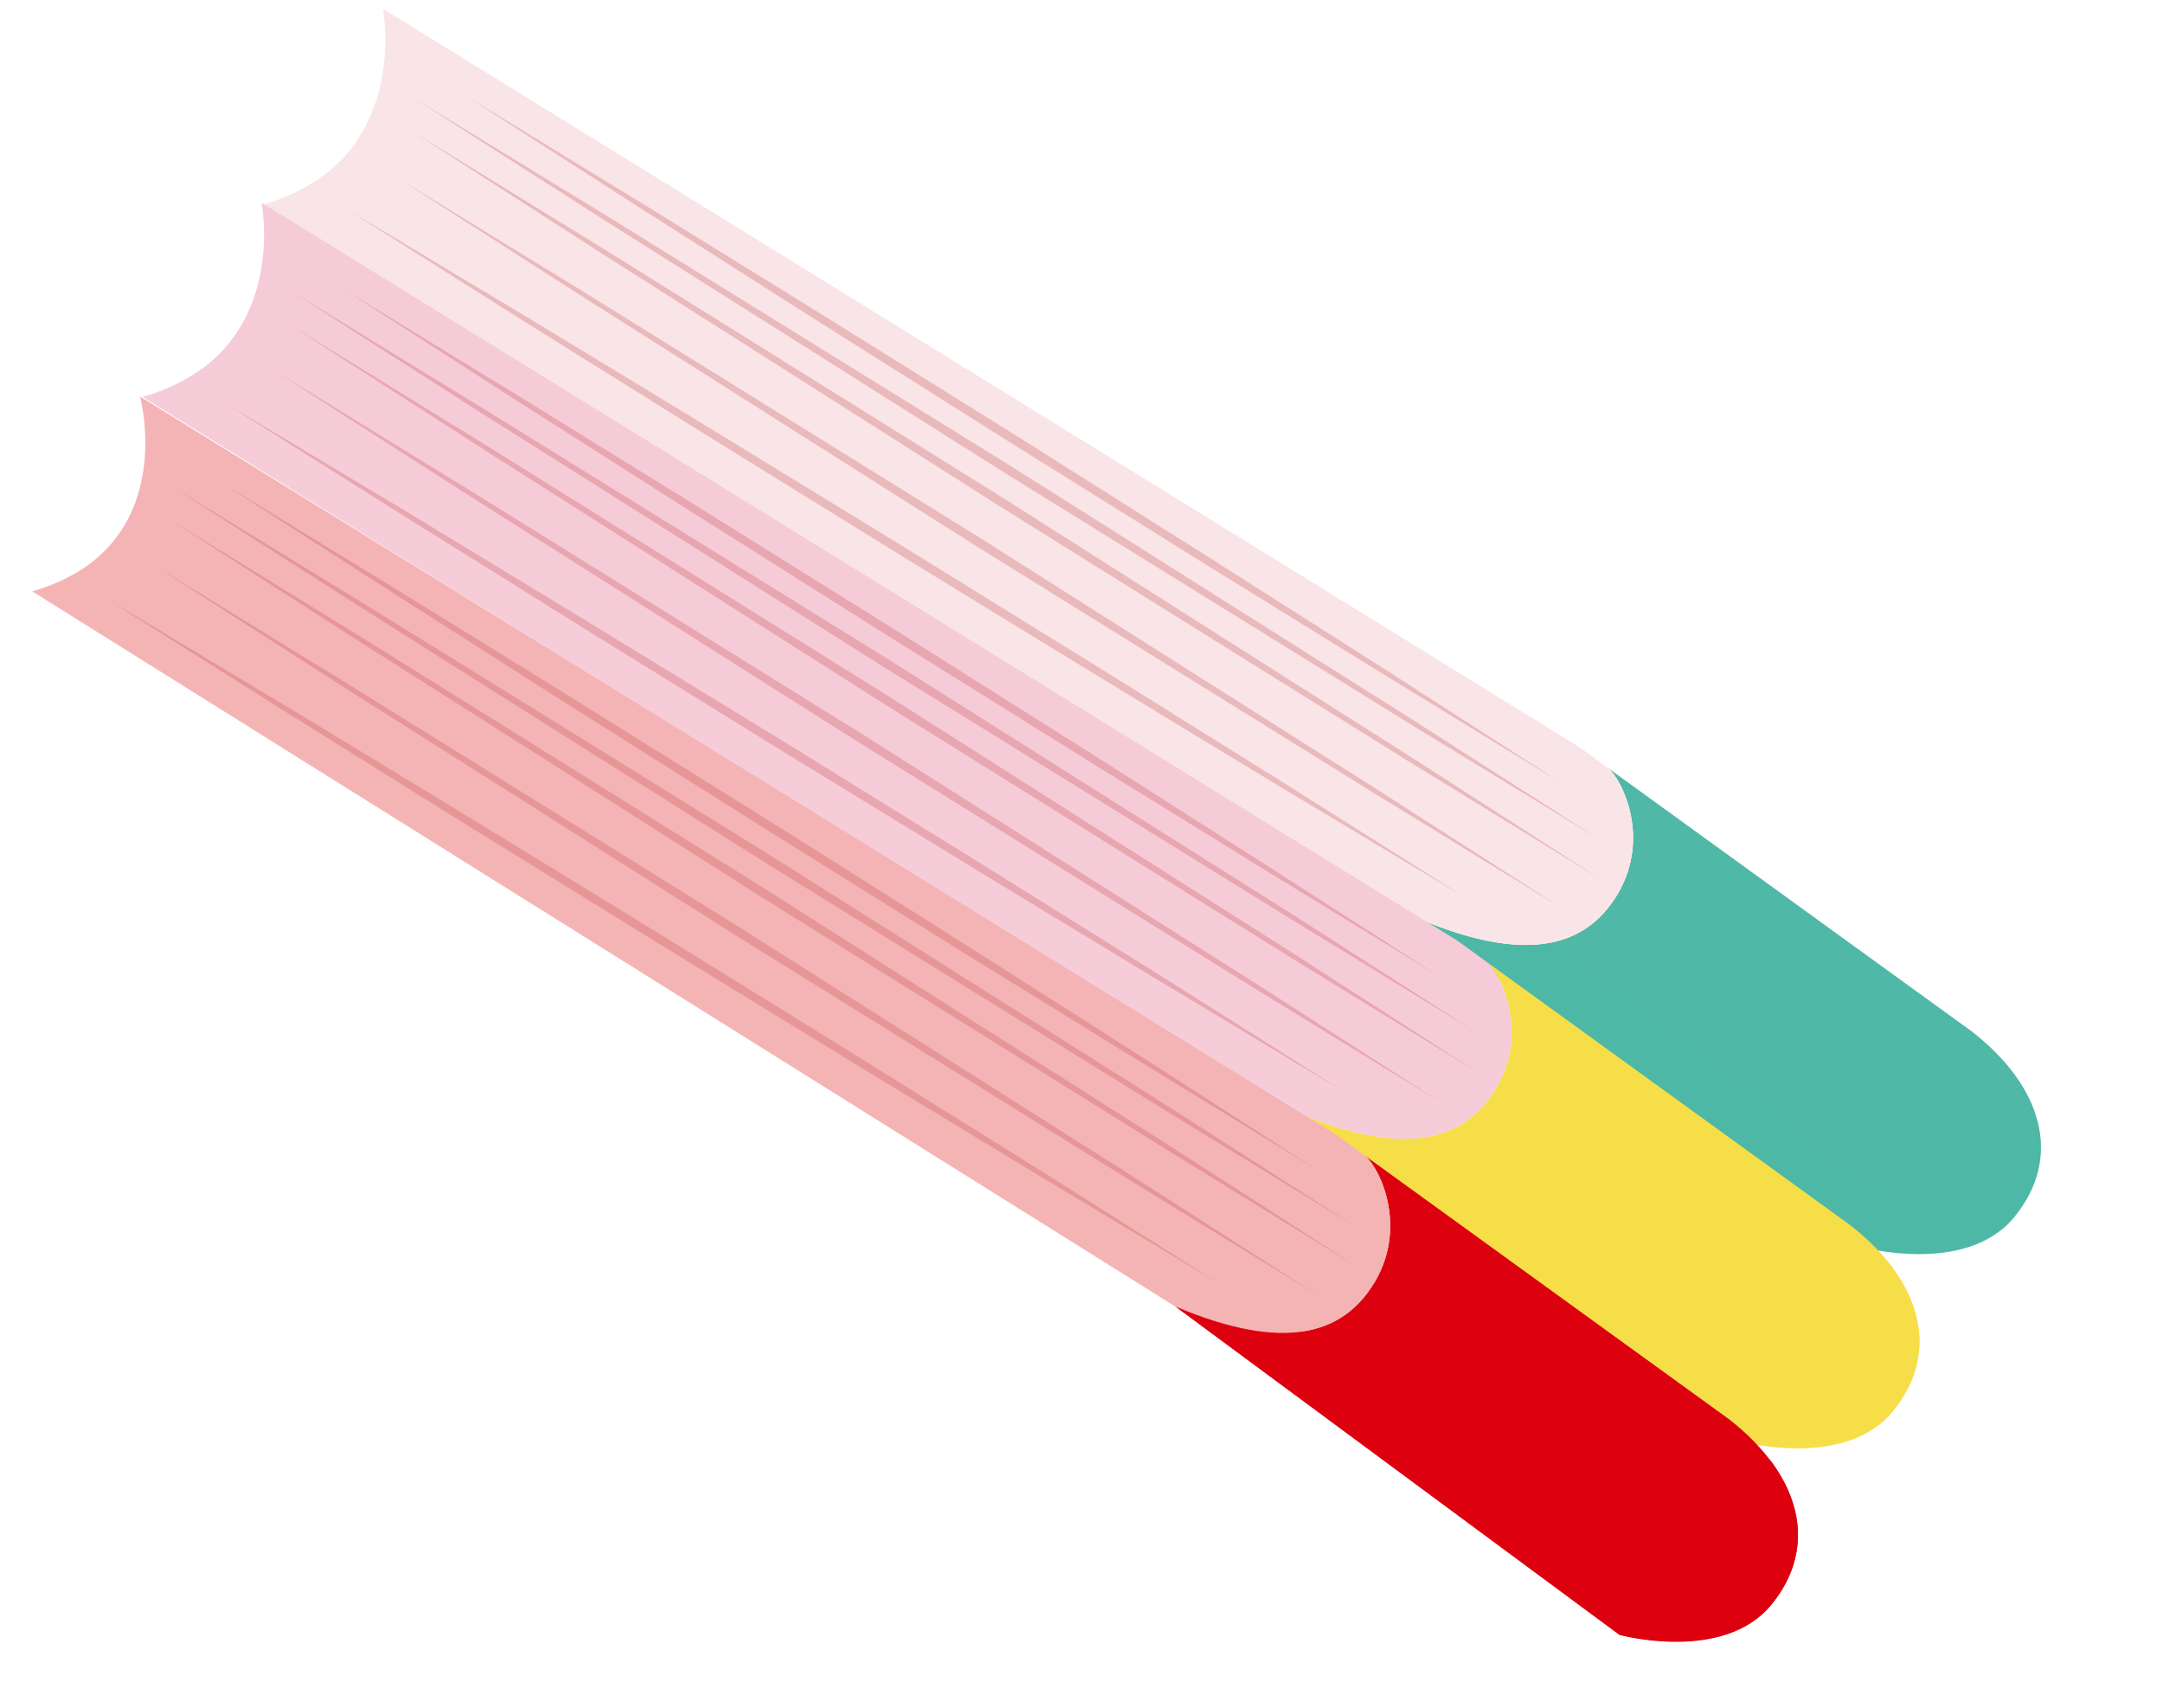
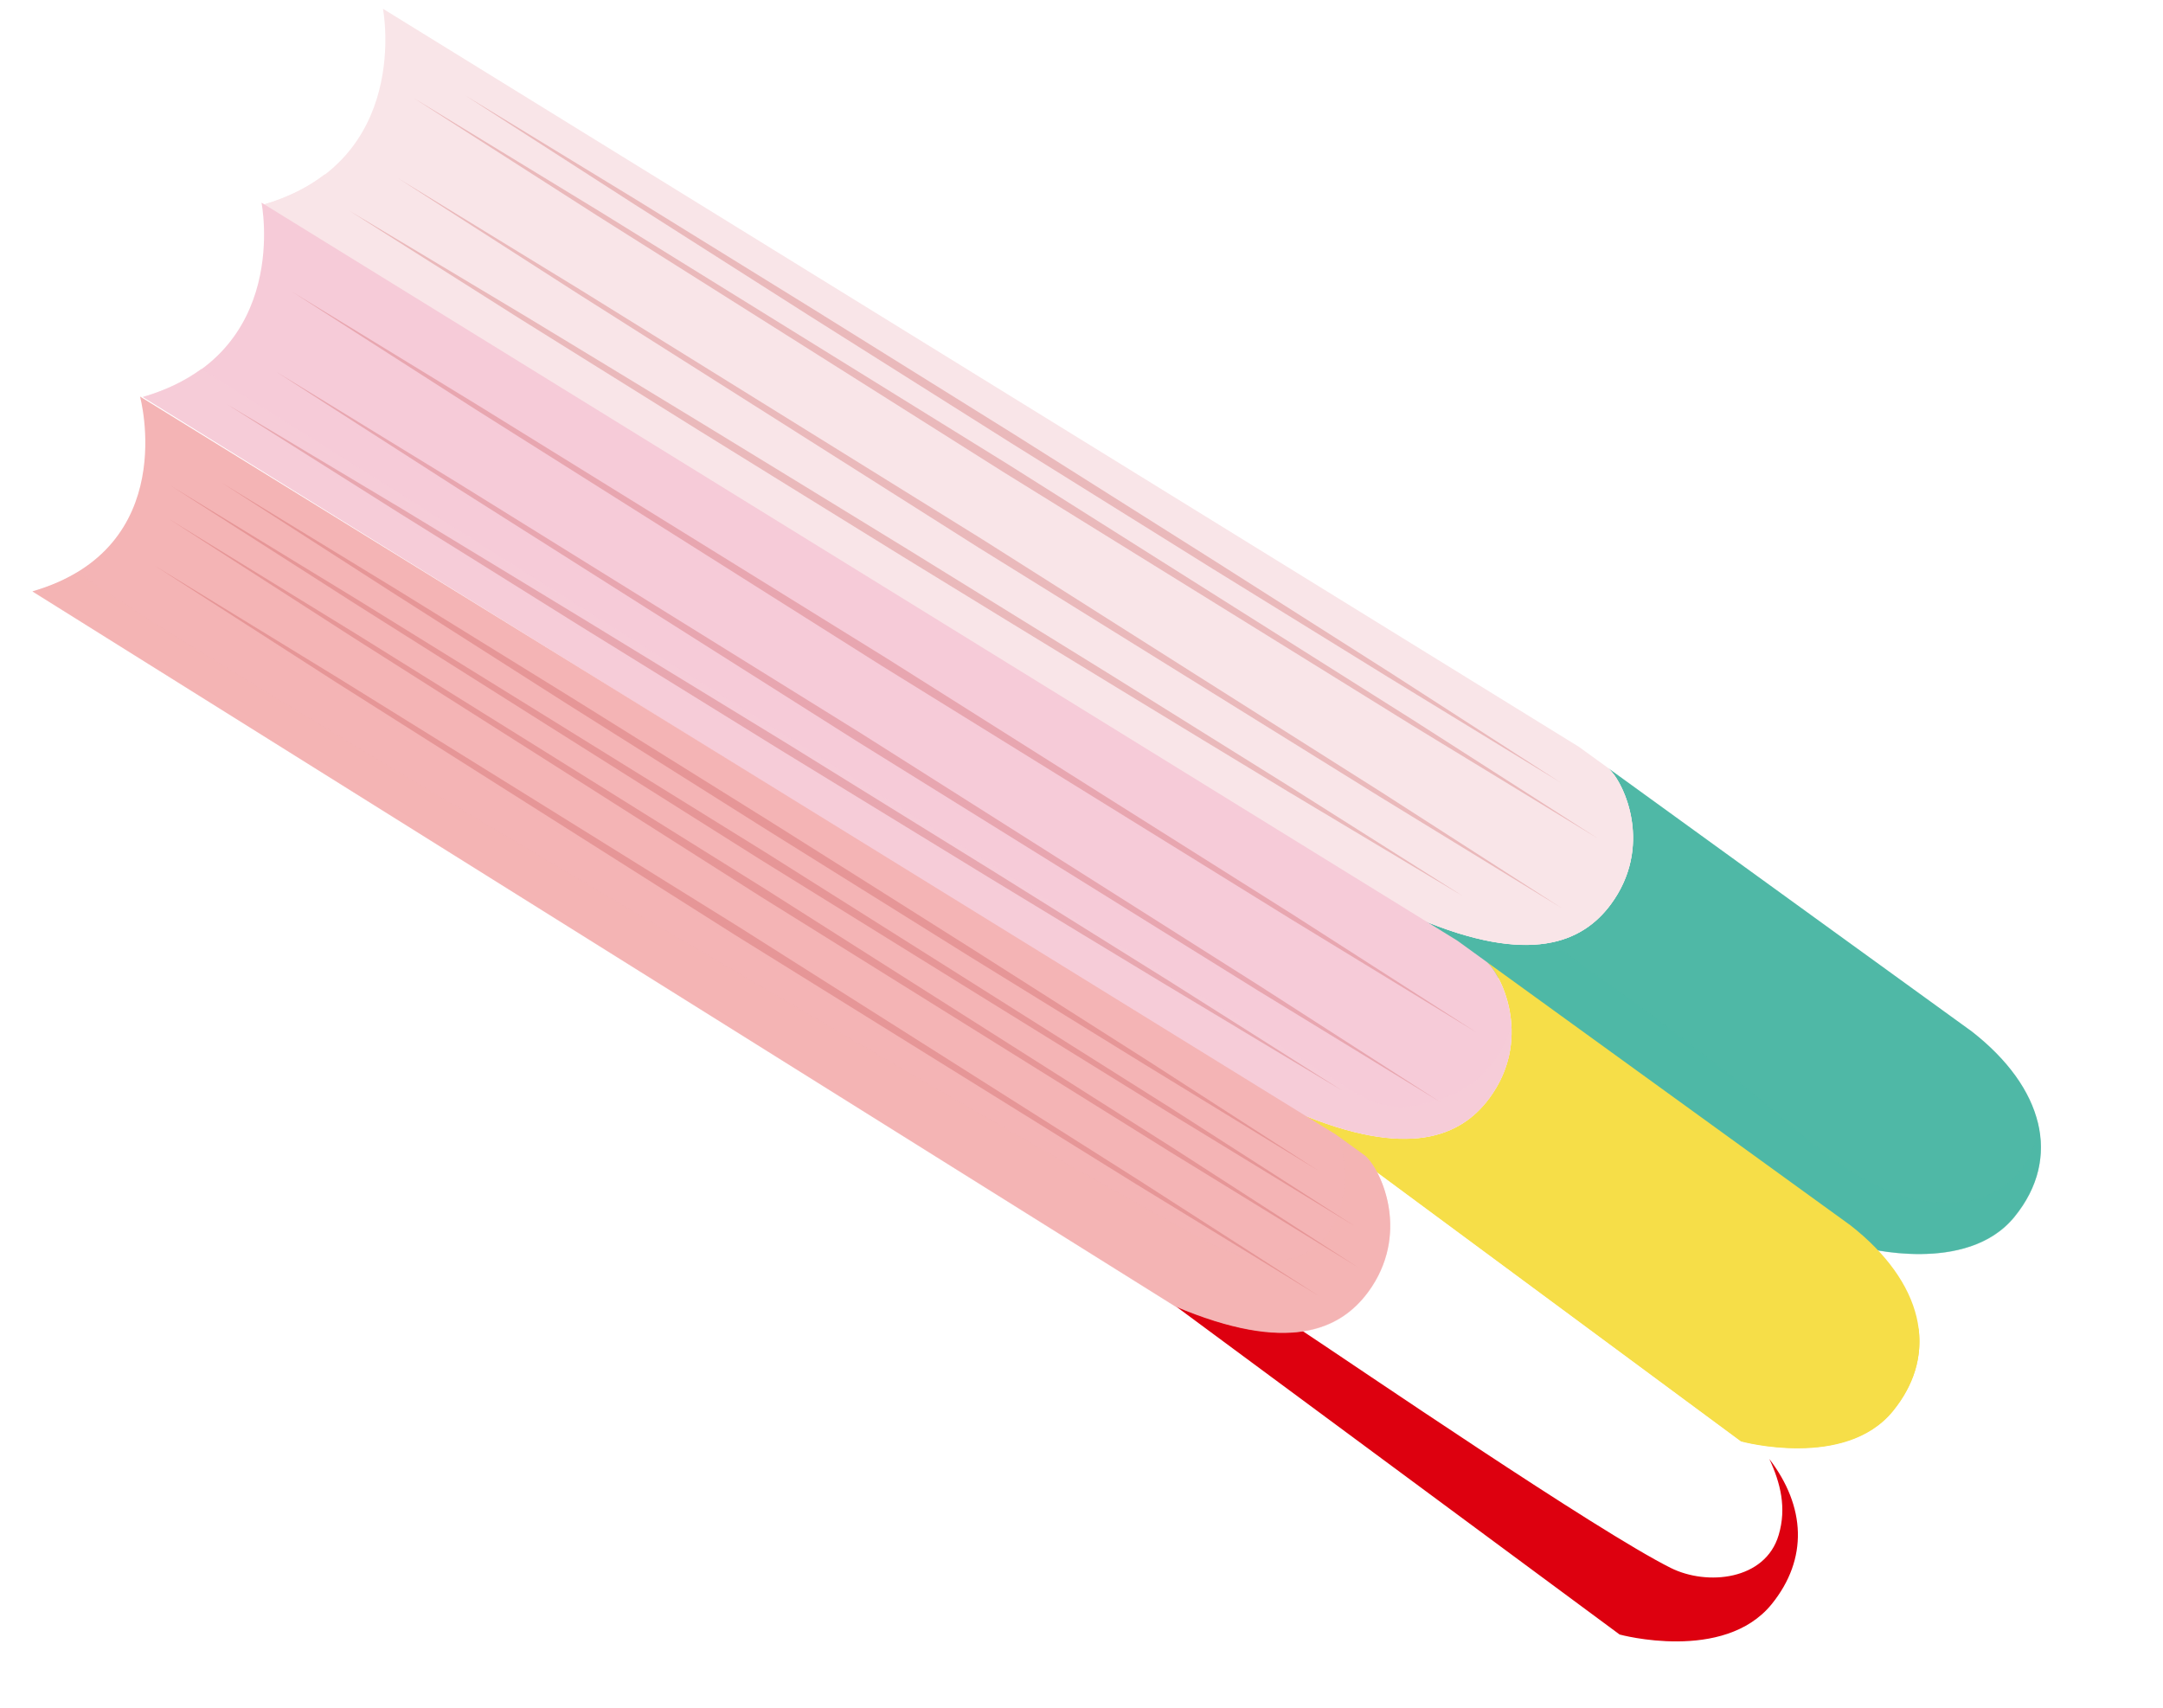
<svg xmlns="http://www.w3.org/2000/svg" width="19" height="15" viewBox="0 0 19 15" fill="none">
  <path d="M17.321 9.06L14.128 6.748C14.275 6.885 14.52 7.441 14.149 7.944C13.903 8.276 13.444 8.486 12.456 8.067L16.36 10.954C16.36 10.954 17.274 11.204 17.694 10.688C18.115 10.173 17.953 9.553 17.321 9.06Z" fill="#4FB8A6" />
  <path opacity="0.5" d="M17.893 9.837C17.915 10.225 17.596 10.529 17.197 10.56C16.387 10.622 15.756 9.866 15.163 9.414C14.799 9.139 14.44 8.857 14.064 8.594C13.918 8.491 13.774 8.388 13.636 8.277C13.362 8.335 12.985 8.292 12.458 8.068L16.362 10.956C16.362 10.956 17.276 11.205 17.696 10.69C17.913 10.423 17.974 10.129 17.893 9.837Z" fill="#4FB8A6" />
  <path d="M14.149 7.943C14.521 7.441 14.276 6.885 14.129 6.748L13.868 6.559L3.364 0.077C3.364 0.077 3.624 1.418 2.315 1.798L12.456 8.067C13.444 8.486 13.903 8.275 14.149 7.943Z" fill="#F9E5E8" />
  <path d="M14.172 6.796C14.251 7.431 13.924 8.051 13.097 7.915C12.33 7.787 11.672 7.306 11.12 6.718L2.852 1.532C2.711 1.64 2.537 1.732 2.316 1.796L12.457 8.066C13.446 8.485 13.904 8.275 14.15 7.943C14.487 7.487 14.316 6.988 14.172 6.796Z" fill="#F9E5E8" />
  <g opacity="0.3">
    <path d="M4.088 0.839C4.088 0.839 4.694 1.208 5.603 1.763C6.057 2.044 6.585 2.37 7.151 2.72C7.716 3.072 8.318 3.447 8.921 3.823C9.521 4.202 10.123 4.582 10.685 4.937C11.247 5.294 11.77 5.627 12.219 5.913C13.114 6.491 13.711 6.875 13.711 6.875C13.711 6.875 13.105 6.506 12.197 5.95C11.743 5.67 11.216 5.344 10.649 4.994C10.085 4.642 9.482 4.266 8.879 3.89C8.279 3.511 7.678 3.132 7.115 2.777C6.554 2.42 6.03 2.086 5.581 1.8C4.685 1.223 4.088 0.839 4.088 0.839Z" fill="#C75251" />
    <path d="M3.062 1.847C3.062 1.847 3.68 2.217 4.604 2.77C5.065 3.049 5.603 3.376 6.178 3.726C6.753 4.077 7.367 4.453 7.978 4.828C8.591 5.207 9.202 5.584 9.775 5.939C10.346 6.296 10.88 6.629 11.337 6.914C12.248 7.49 12.855 7.874 12.855 7.874C12.855 7.874 12.238 7.506 11.313 6.952C10.852 6.673 10.314 6.347 9.739 5.996C9.163 5.645 8.55 5.27 7.938 4.894C7.327 4.517 6.715 4.137 6.144 3.784C5.572 3.427 5.038 3.093 4.58 2.808C3.67 2.232 3.062 1.847 3.062 1.847Z" fill="#C75251" />
    <path d="M3.496 1.565C3.496 1.565 4.139 1.959 5.105 2.55C6.067 3.147 7.349 3.943 8.63 4.738C9.904 5.546 11.179 6.354 12.134 6.958C13.086 7.571 13.721 7.978 13.721 7.978C13.721 7.978 13.077 7.585 12.112 6.993C11.151 6.397 9.869 5.601 8.588 4.805C7.313 3.997 6.039 3.19 5.083 2.584C4.131 1.973 3.496 1.565 3.496 1.565Z" fill="#C75251" />
-     <path d="M3.616 1.15C3.616 1.15 4.273 1.554 5.261 2.16C6.243 2.772 7.552 3.589 8.861 4.405C10.164 5.234 11.466 6.061 12.444 6.681C13.416 7.309 14.065 7.726 14.065 7.726C14.065 7.726 13.408 7.323 12.421 6.717C11.438 6.105 10.13 5.289 8.82 4.471C7.517 3.644 6.215 2.816 5.238 2.196C4.264 1.568 3.616 1.15 3.616 1.15Z" fill="#C75251" />
    <path d="M3.635 0.862C3.635 0.862 4.29 1.261 5.272 1.86C6.249 2.465 7.554 3.273 8.857 4.08C10.153 4.899 11.451 5.717 12.423 6.331C13.391 6.951 14.036 7.365 14.036 7.365C14.036 7.365 13.381 6.966 12.4 6.368C11.423 5.761 10.118 4.955 8.815 4.147C7.519 3.329 6.222 2.509 5.249 1.896C4.281 1.275 3.635 0.862 3.635 0.862Z" fill="#C75251" />
  </g>
  <path d="M16.255 10.763L13.062 8.451C13.209 8.589 13.454 9.145 13.082 9.647C12.836 9.979 12.377 10.189 11.389 9.77L15.293 12.658C15.293 12.658 16.207 12.908 16.628 12.391C17.048 11.878 16.886 11.257 16.255 10.763Z" fill="#F6DE48" />
  <path d="M16.852 11.665C16.772 11.972 16.587 12.253 16.27 12.302C15.996 12.345 15.671 12.182 15.453 12.035C15.098 11.799 14.758 11.543 14.406 11.303C13.749 10.853 13.091 10.411 12.408 10.004C12.152 10.019 11.821 9.956 11.389 9.774L15.294 12.661C15.294 12.661 16.208 12.911 16.628 12.395C16.815 12.165 16.886 11.915 16.852 11.665Z" fill="#F6DE48" />
  <path d="M13.082 9.647C13.454 9.145 13.209 8.589 13.062 8.451L12.801 8.262L2.297 1.78C2.297 1.78 2.565 3.109 1.256 3.488L11.389 9.77C12.378 10.189 12.837 9.978 13.082 9.647Z" fill="#F6CBD8" />
  <path opacity="0.8" d="M13.276 9.021C13.188 9.282 13.002 9.519 12.744 9.619C12.374 9.761 12.154 9.781 11.772 9.516L1.768 3.241C1.632 3.34 1.465 3.425 1.256 3.486L11.389 9.768C12.378 10.187 12.836 9.976 13.082 9.645C13.239 9.436 13.284 9.215 13.276 9.021Z" fill="#F6CBD8" />
  <g opacity="0.3">
-     <path d="M3.021 2.541C3.021 2.541 3.627 2.911 4.536 3.466C4.99 3.746 5.518 4.073 6.084 4.422C6.649 4.775 7.251 5.151 7.854 5.526C8.454 5.905 9.055 6.285 9.618 6.639C10.18 6.997 10.703 7.33 11.152 7.617C12.047 8.194 12.645 8.578 12.645 8.578C12.645 8.578 12.038 8.208 11.129 7.653C10.675 7.373 10.148 7.047 9.582 6.697C9.017 6.345 8.414 5.969 7.812 5.593C7.211 5.214 6.611 4.835 6.048 4.48C5.487 4.123 4.963 3.789 4.513 3.503C3.618 2.925 3.021 2.541 3.021 2.541Z" fill="#C75251" />
    <path d="M1.994 3.551C1.994 3.551 2.613 3.92 3.537 4.473C3.998 4.753 4.536 5.079 5.111 5.429C5.686 5.78 6.3 6.156 6.912 6.53C7.524 6.91 8.135 7.287 8.708 7.642C9.279 7.999 9.813 8.332 10.27 8.617C11.181 9.193 11.788 9.578 11.788 9.578C11.788 9.578 11.171 9.21 10.247 8.654C9.786 8.376 9.248 8.049 8.672 7.699C8.097 7.347 7.484 6.972 6.871 6.597C6.261 6.219 5.648 5.84 5.077 5.487C4.505 5.129 3.971 4.795 3.514 4.511C2.603 3.936 1.994 3.551 1.994 3.551Z" fill="#C75251" />
    <path d="M2.429 3.267C2.429 3.267 3.073 3.66 4.038 4.252C5 4.849 6.282 5.645 7.563 6.441C8.838 7.248 10.112 8.056 11.067 8.661C12.019 9.274 12.653 9.681 12.653 9.681C12.653 9.681 12.01 9.288 11.044 8.697C10.084 8.1 8.802 7.303 7.521 6.507C6.246 5.7 4.971 4.893 4.016 4.287C3.063 3.676 2.429 3.267 2.429 3.267Z" fill="#C75251" />
-     <path d="M2.549 2.854C2.549 2.854 3.206 3.257 4.194 3.864C5.176 4.476 6.485 5.293 7.795 6.109C9.098 6.937 10.399 7.765 11.377 8.385C12.349 9.013 12.998 9.43 12.998 9.43C12.998 9.43 12.341 9.027 11.354 8.421C10.371 7.809 9.063 6.993 7.753 6.175C6.45 5.348 5.149 4.519 4.172 3.899C3.197 3.272 2.549 2.854 2.549 2.854Z" fill="#C75251" />
    <path d="M2.568 2.564C2.568 2.564 3.223 2.963 4.204 3.563C5.181 4.168 6.487 4.975 7.79 5.783C9.086 6.601 10.383 7.421 11.356 8.033C12.323 8.654 12.969 9.068 12.969 9.068C12.969 9.068 12.314 8.669 11.334 8.07C10.356 7.465 9.051 6.657 7.748 5.85C6.452 5.031 5.155 4.213 4.182 3.599C3.214 2.978 2.568 2.564 2.568 2.564Z" fill="#C75251" />
  </g>
-   <path d="M15.188 12.466L11.994 10.154C12.142 10.291 12.387 10.848 12.015 11.35C11.769 11.682 11.31 11.892 10.321 11.474L14.226 14.361C14.226 14.361 15.14 14.61 15.56 14.095C15.981 13.58 15.819 12.959 15.188 12.466Z" fill="#DD000F" />
  <path d="M15.542 12.815C15.64 13.025 15.695 13.245 15.624 13.483C15.507 13.881 14.994 13.931 14.676 13.772C14.032 13.451 11.896 11.991 11.442 11.691C11.174 11.731 10.814 11.678 10.323 11.47L14.227 14.357C14.227 14.357 15.142 14.607 15.562 14.091C15.885 13.692 15.861 13.232 15.542 12.815Z" fill="#DD000F" />
  <path d="M12.016 11.35C12.387 10.847 12.143 10.291 11.995 10.154L11.734 9.965L1.23 3.483C1.23 3.483 1.594 4.815 0.285 5.194L10.322 11.473C11.311 11.892 11.769 11.682 12.016 11.35Z" fill="#F4B4B5" />
  <path opacity="0.5" d="M11.995 10.157L11.761 9.986C11.842 10.28 11.841 10.588 11.658 10.844C11.431 11.161 11.027 11.088 10.72 10.96C10.091 10.697 1.009 5.365 0.691 5.021C0.578 5.09 0.445 5.151 0.287 5.197L10.323 11.476C11.313 11.895 11.771 11.684 12.017 11.352C12.388 10.851 12.142 10.295 11.995 10.157Z" fill="#F4B4B5" />
  <g opacity="0.3">
    <path d="M1.954 4.244C1.954 4.244 2.561 4.614 3.47 5.169C3.923 5.449 4.452 5.775 5.017 6.125C5.582 6.477 6.185 6.853 6.787 7.229C7.388 7.607 7.989 7.987 8.551 8.342C9.113 8.699 9.636 9.033 10.086 9.319C10.98 9.897 11.578 10.281 11.578 10.281C11.578 10.281 10.971 9.911 10.063 9.355C9.609 9.075 9.082 8.749 8.515 8.4C7.951 8.048 7.348 7.671 6.745 7.295C6.145 6.916 5.544 6.537 4.981 6.183C4.42 5.825 3.896 5.492 3.447 5.205C2.551 4.629 1.954 4.244 1.954 4.244Z" fill="#C75251" />
-     <path d="M0.927 5.253C0.927 5.253 1.546 5.622 2.47 6.176C2.93 6.455 3.469 6.781 4.043 7.131C4.619 7.483 5.233 7.858 5.844 8.234C6.457 8.612 7.067 8.99 7.64 9.345C8.212 9.701 8.745 10.035 9.202 10.32C10.114 10.897 10.72 11.281 10.72 11.281C10.72 11.281 10.104 10.912 9.179 10.358C8.718 10.078 8.18 9.752 7.604 9.402C7.029 9.05 6.416 8.675 5.804 8.299C5.193 7.922 4.581 7.543 4.009 7.19C3.438 6.833 2.903 6.499 2.446 6.213C1.536 5.637 0.927 5.253 0.927 5.253Z" fill="#C75251" />
    <path d="M1.363 4.971C1.363 4.971 2.006 5.364 2.971 5.955C3.933 6.552 5.215 7.348 6.496 8.145C7.77 8.952 9.045 9.76 10 10.364C10.952 10.977 11.586 11.384 11.586 11.384C11.586 11.384 10.943 10.991 9.978 10.4C9.017 9.803 7.735 9.007 6.454 8.211C5.179 7.404 3.904 6.596 2.949 5.991C1.996 5.379 1.363 4.971 1.363 4.971Z" fill="#C75251" />
    <path d="M1.482 4.557C1.482 4.557 2.139 4.96 3.127 5.567C4.109 6.178 5.418 6.995 6.727 7.812C8.03 8.64 9.332 9.467 10.31 10.087C11.282 10.715 11.931 11.133 11.931 11.133C11.931 11.133 11.274 10.73 10.287 10.123C9.305 9.51 7.996 8.694 6.686 7.878C5.384 7.049 4.082 6.222 3.105 5.602C2.13 4.975 1.482 4.557 1.482 4.557Z" fill="#C75251" />
    <path d="M1.501 4.267C1.501 4.267 2.156 4.666 3.138 5.266C4.115 5.87 5.42 6.678 6.723 7.486C8.02 8.304 9.317 9.123 10.29 9.736C11.256 10.357 11.902 10.771 11.902 10.771C11.902 10.771 11.247 10.372 10.267 9.773C9.289 9.168 7.984 8.36 6.682 7.552C5.385 6.734 4.088 5.916 3.116 5.301C2.147 4.681 1.501 4.267 1.501 4.267Z" fill="#C75251" />
  </g>
</svg>